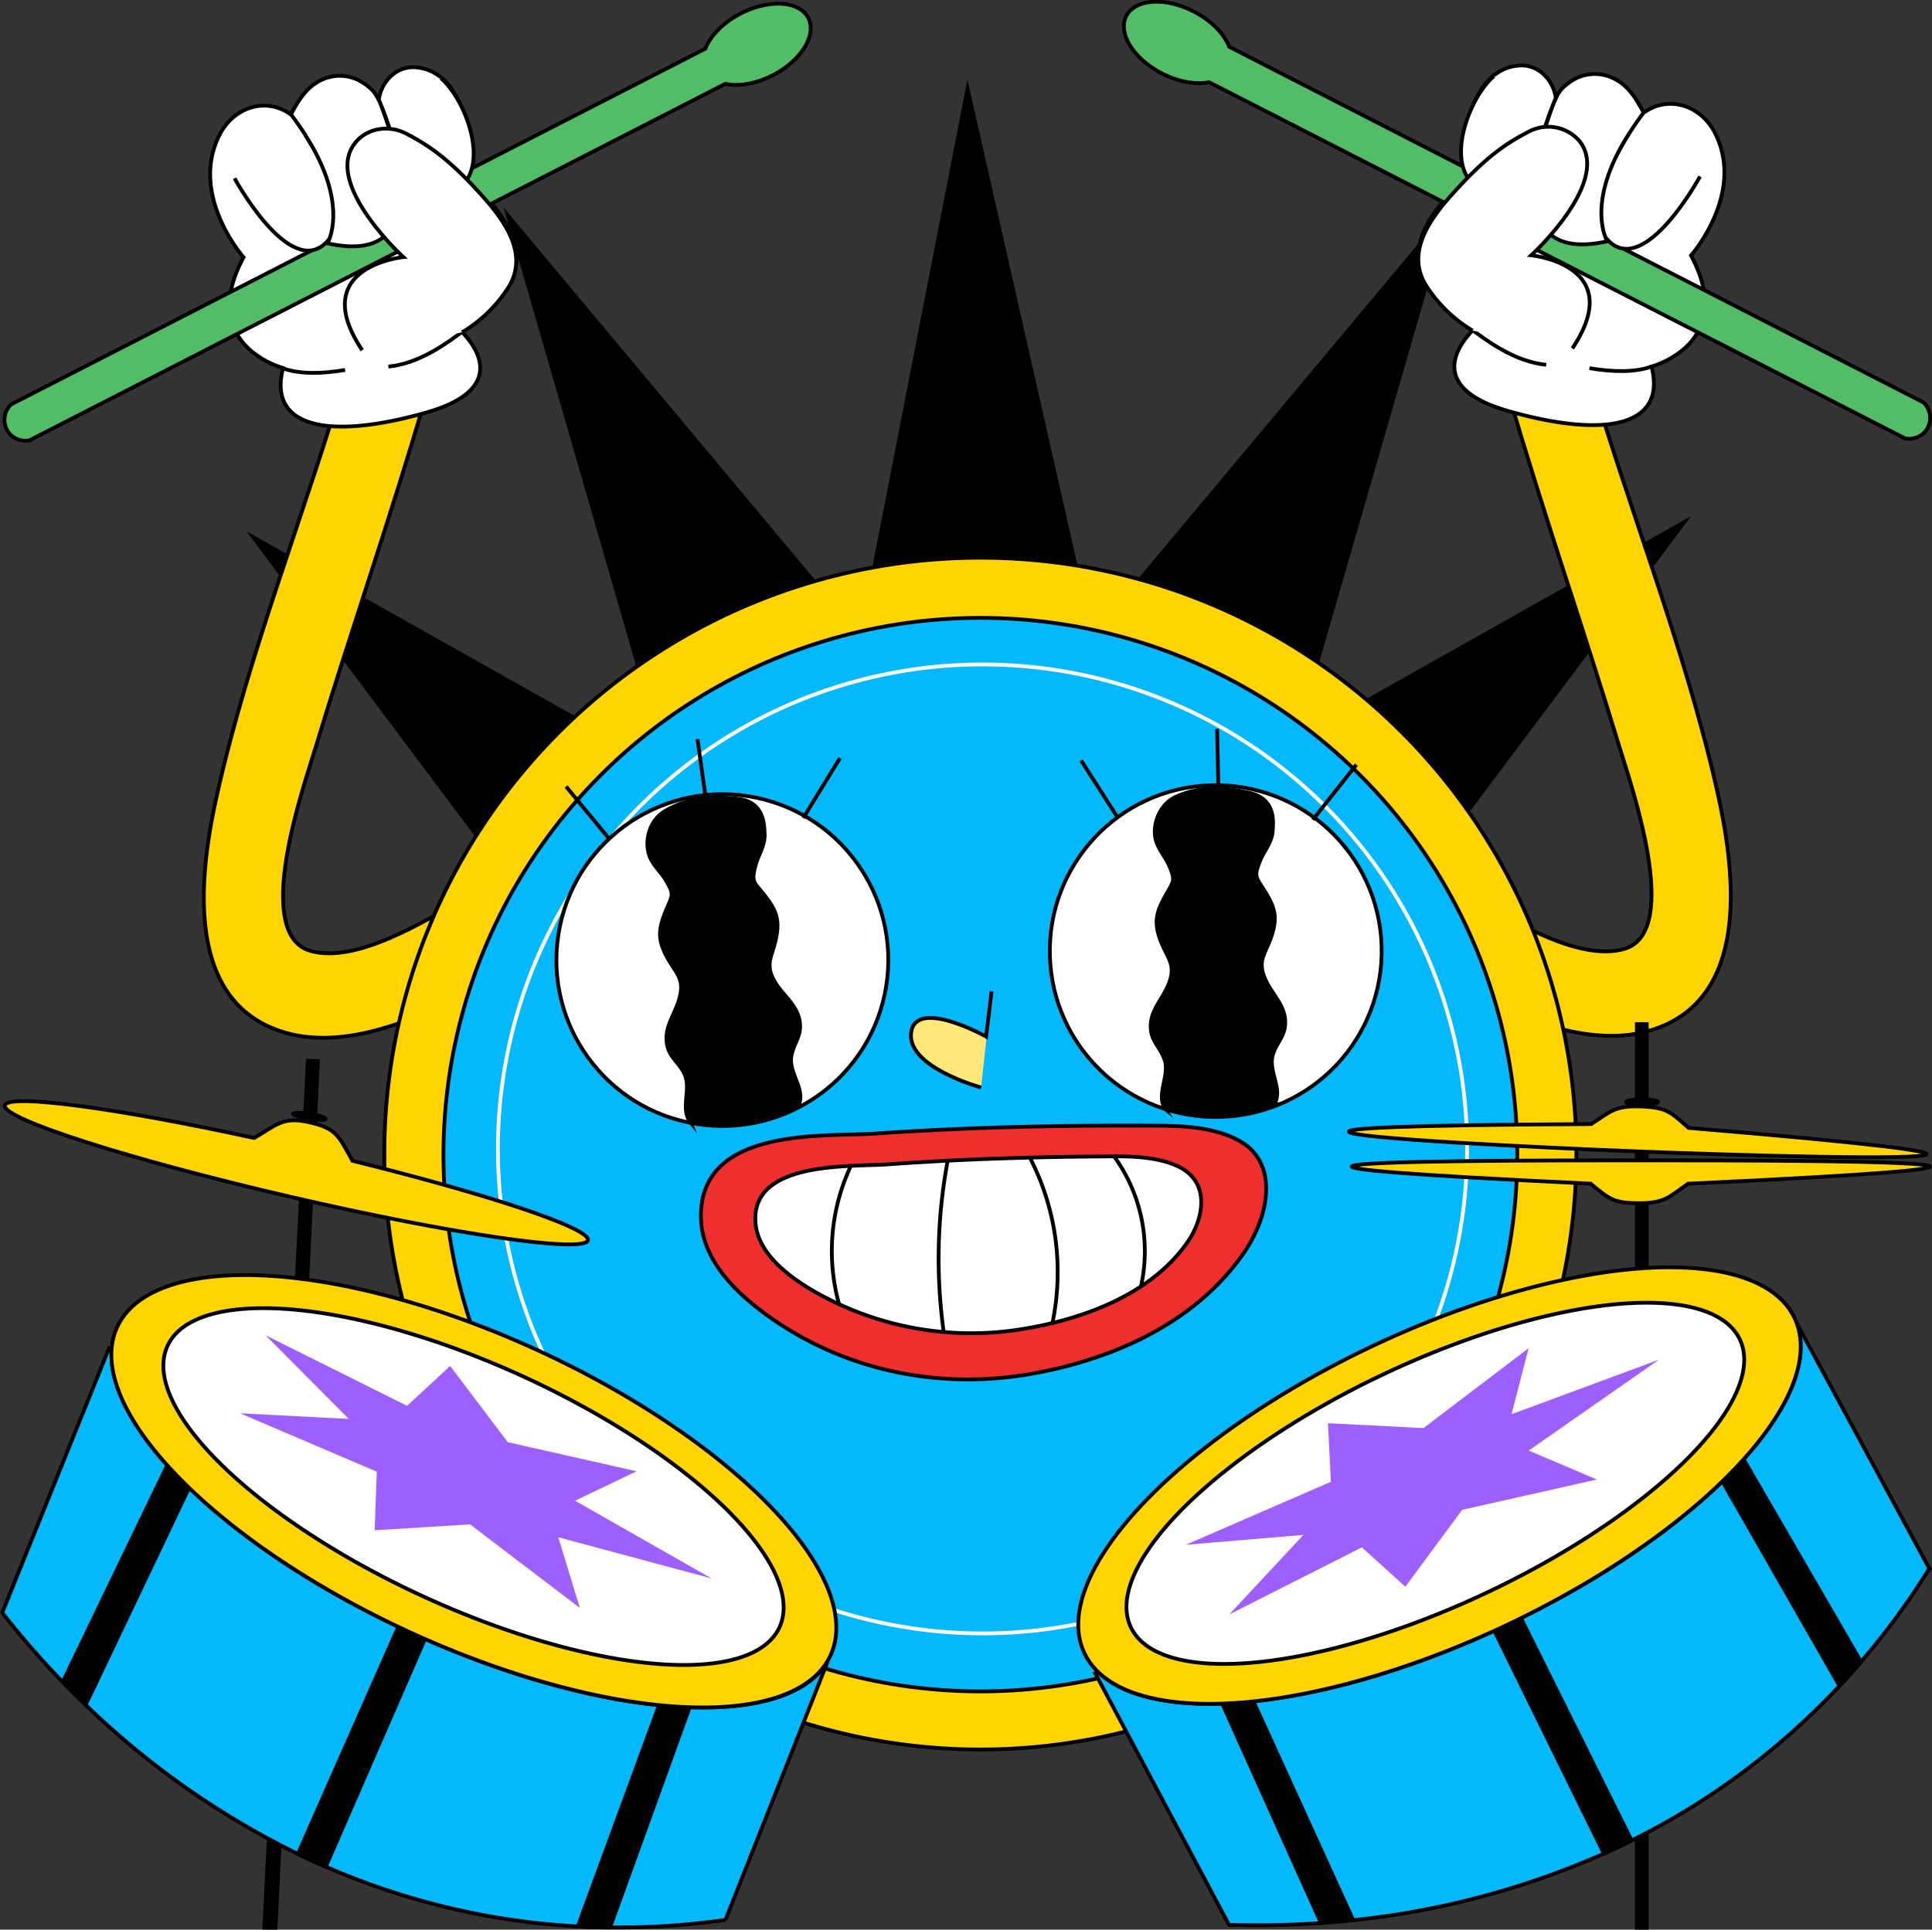
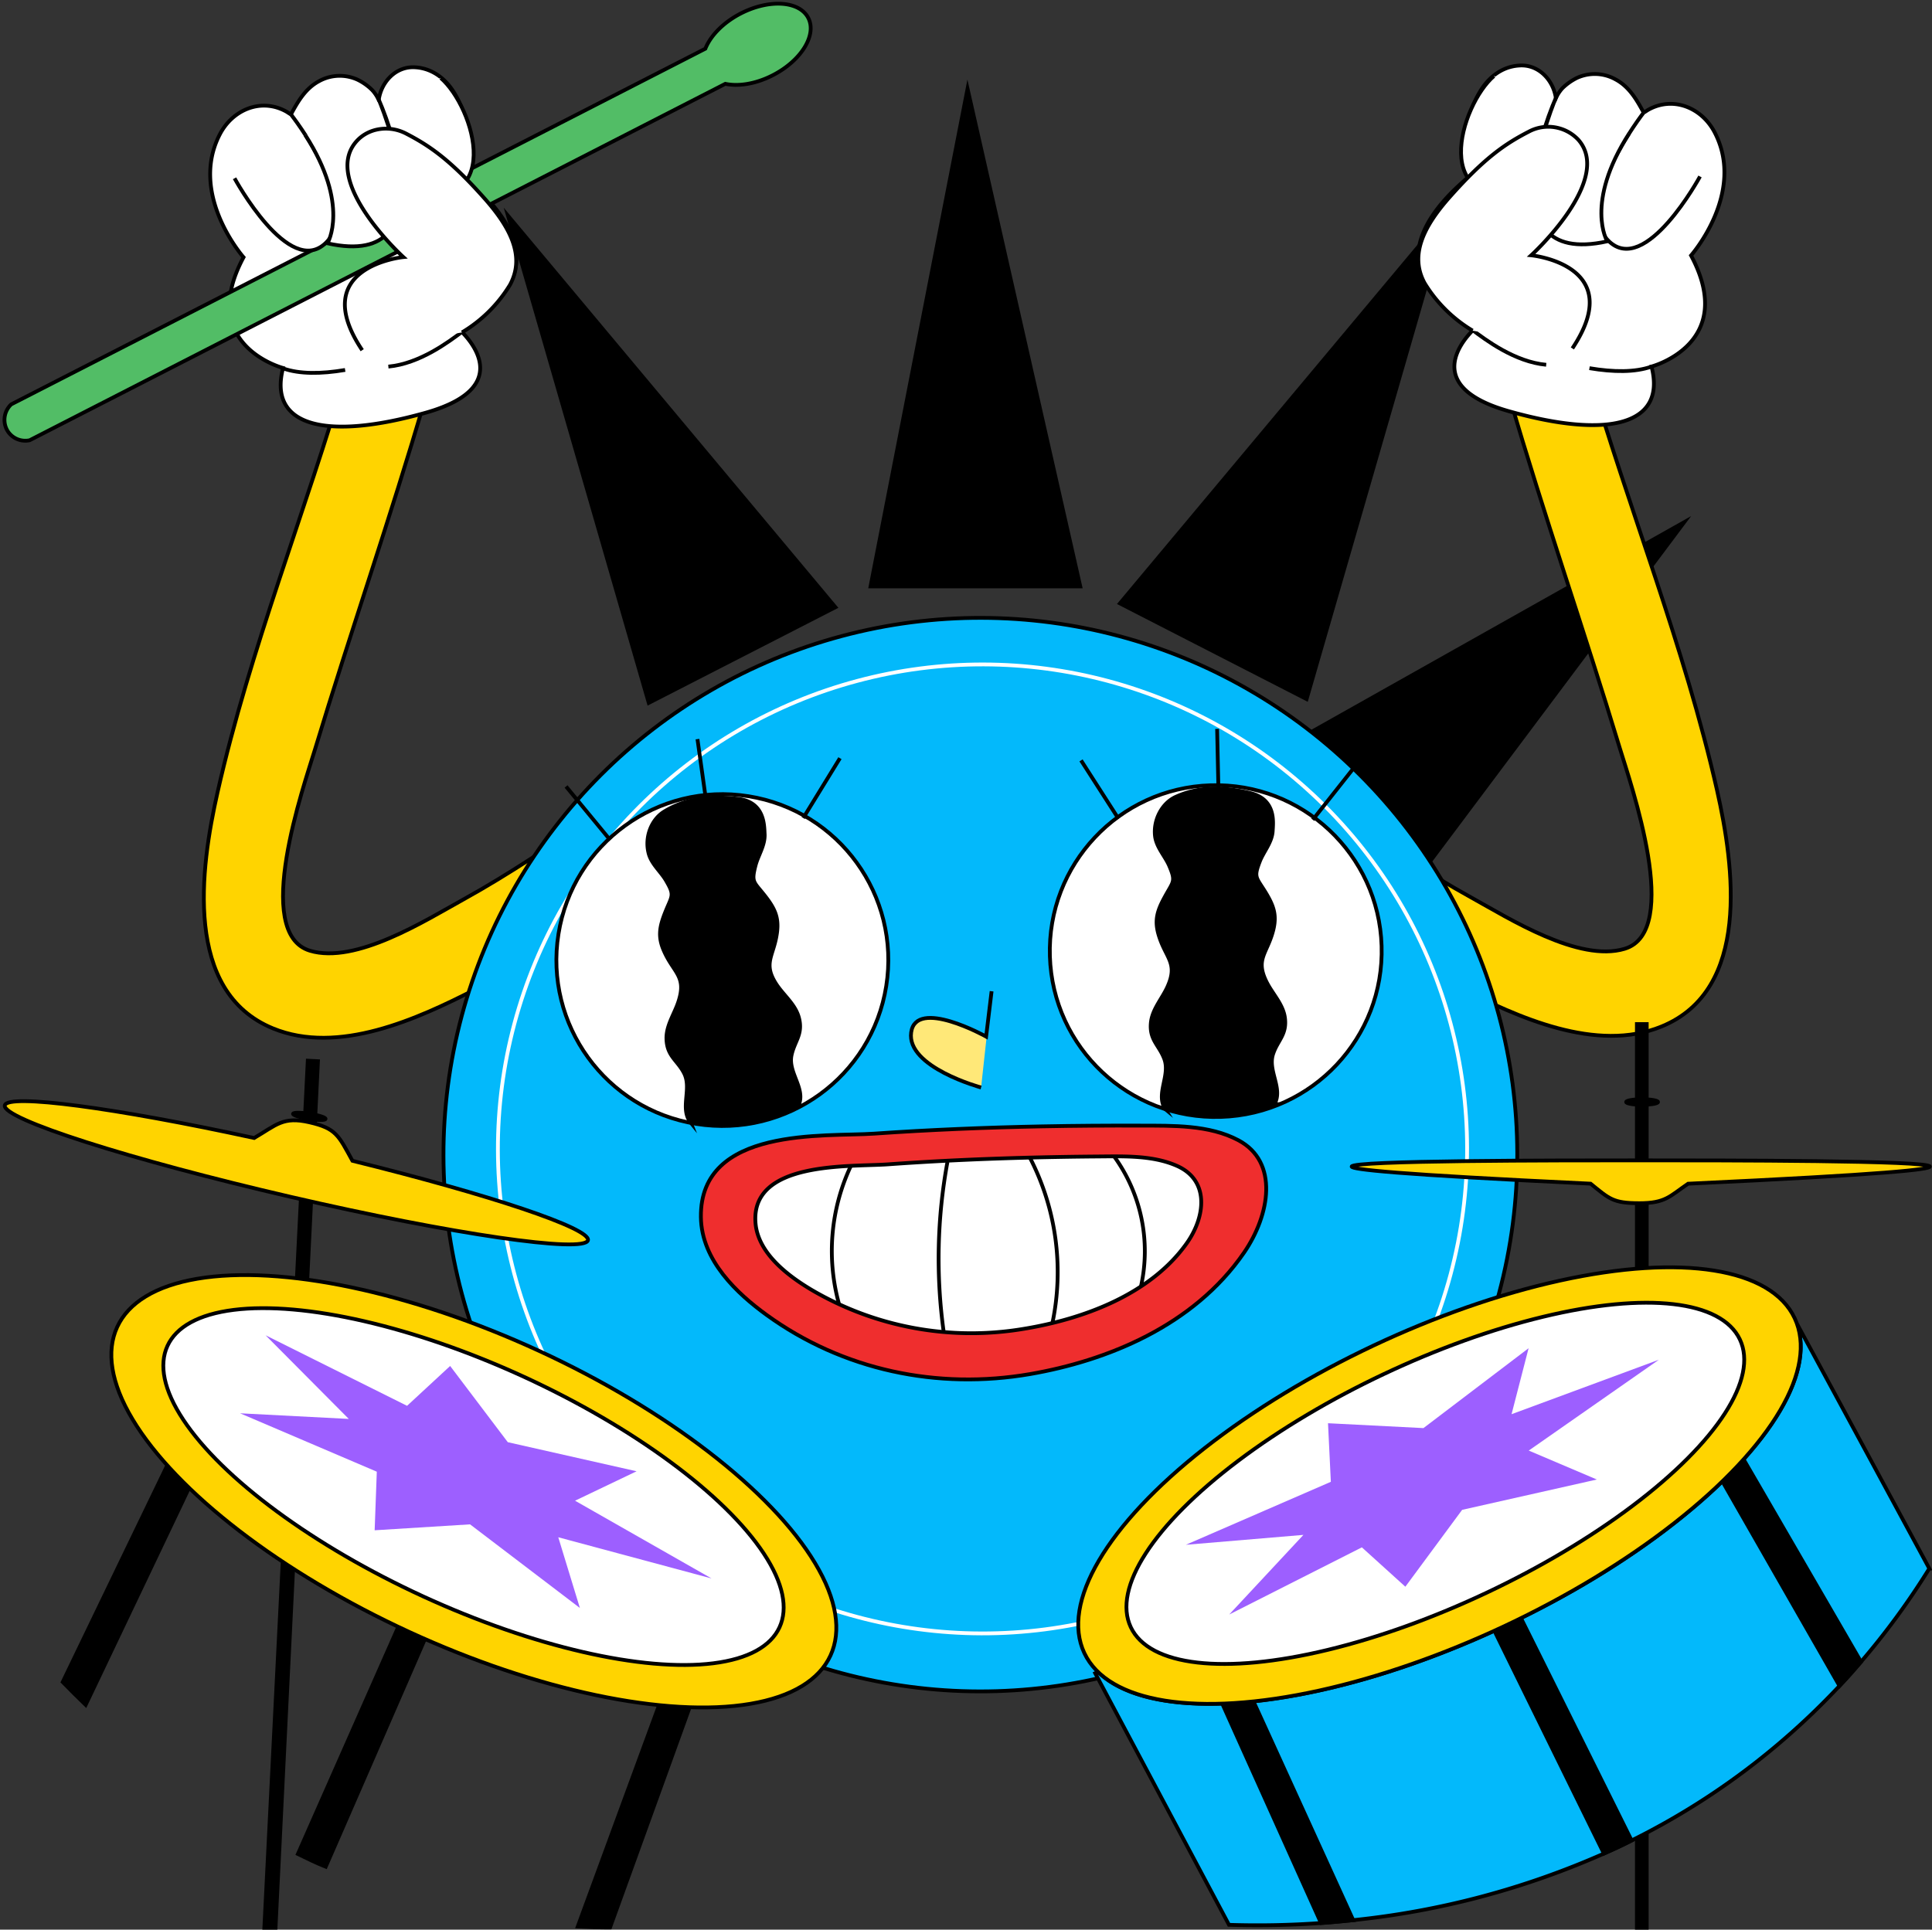
<svg xmlns="http://www.w3.org/2000/svg" id="_02" data-name="02" viewBox="0 0 511.35 510.84">
  <rect x="0" y="0" width="511.35" height="510.84" fill="#333333" stroke="none" />
  <defs>
    <style>.cls-1{fill:#ffd400;}.cls-1,.cls-2,.cls-3,.cls-4,.cls-5,.cls-7,.cls-8,.cls-9{stroke:#000;}.cls-1,.cls-2,.cls-3,.cls-4,.cls-5,.cls-6,.cls-7,.cls-8,.cls-9{stroke-miterlimit:10;}.cls-2{fill:#fff;}.cls-3,.cls-6{fill:none;}.cls-4{fill:#52bd66;}.cls-5{fill:#03b9fb;}.cls-6{stroke:#fff;}.cls-7{fill:#ffe878;}.cls-9{fill:#ef2e2e;}.cls-10{fill:#9d5fff;}</style>
  </defs>
  <polygon points="229.8 155.75 256.05 21.07 286.55 155.75 229.8 155.75" />
  <polygon points="171.4 186.8 133.32 54.98 221.9 160.91 171.4 186.8" />
-   <polygon points="135.56 234.52 65.21 140.64 168.1 198.54 135.56 234.52" />
  <polygon points="377.27 230.51 447.61 136.62 344.73 194.52 377.27 230.51" />
  <polygon points="346.13 185.8 384.21 53.98 295.63 159.9 346.13 185.8" />
  <path class="cls-1" d="M1222.55,216c-11.63,8-23.28,15.9-35.61,22.72-10.08,5.57-28.43,17.2-40.58,13.55-15.31-4.61-1.62-43.54,1.33-53.27,9.38-31,20.06-61.61,29.13-92.73,4.06-14-16.56-21.82-20.64-7.81-10.88,37.32-25.68,73.92-34.27,111.87-4.57,20.18-9,52.8,14.66,62.5,17.27,7.09,38.18-2.44,53.64-10.37,16.27-8.35,31.39-18.78,46.49-29.16C1248.52,225.15,1234.25,207.92,1222.55,216Z" transform="translate(-1064.33 -0.58)" />
  <path class="cls-2" d="M1187.89,48.1a21.25,21.25,0,0,0,1.42-6.24c.11-5-2-12.08-4.61-16.46-2.24-3.82-5.84-6.72-10.45-7-5.09-.36-9,3.81-9.68,8.65a10.18,10.18,0,0,0-1.09-1.85,8.79,8.79,0,0,0-.69-.82,14.35,14.35,0,0,0-3.78-2.68,11.33,11.33,0,0,0-10.22.36c-3.6,1.92-5.59,5.35-7.47,8.83l-1.19-.76c-6.57-3.69-14.19-.63-17.64,6.06-8.25,16,6.3,32.5,6.3,32.5C1116.33,92,1139.25,98,1139.25,98c-4,15.4,11.24,19.31,37.72,11.85s8.47-22.46,8.47-22.46C1216.11,72.12,1192.89,52.4,1187.89,48.1Z" transform="translate(-1064.33 -0.58)" />
  <path class="cls-3" d="M1139.33,98.13c4.26,1.49,9.94,1.48,16.35.39" transform="translate(-1064.33 -0.58)" />
  <path class="cls-3" d="M1167.12,97.63c8.3-.77,16-6.56,19.63-9.3" transform="translate(-1064.33 -0.58)" />
  <path class="cls-4" d="M1268.84,20.51c7.53-3.85,11.74-10.65,9.42-15.17S1268,.27,1260.44,4.12c-4.68,2.4-8.07,5.94-9.42,9.35l-183.71,94.15a5.62,5.62,0,0,0-1,7,5.53,5.53,0,0,0,5.87,2.51l184.12-94.36C1259.83,23.52,1264.41,22.78,1268.84,20.51Z" transform="translate(-1064.33 -0.58)" />
  <path class="cls-2" d="M1126.41,47.78s14.43,26.63,24.18,17.07c9.9-9.7-9.27-34-9.27-34" transform="translate(-1064.33 -0.58)" />
  <path class="cls-2" d="M1145.15,36.36C1157.06,54.91,1151,65,1151,65c33.37,7.4,13.35-38.6,13.35-38.6,6.67,15.3,6.11,25.69,6.11,25.69,28.46,5.83,19.33-23.31,10.52-30.87" transform="translate(-1064.33 -0.58)" />
  <path class="cls-2" d="M1186.6,88.58A37.22,37.22,0,0,0,1199.3,76c4-7.34.37-14.88-6.67-22.82-9.22-10.39-14.69-14.06-20.83-17.24-4.37-2.27-9.94-1.58-13.18,2.12-9.36,10.67,12.47,30.58,12.47,30.58s-25.68,2.5-10.89,24.65" transform="translate(-1064.33 -0.58)" />
  <path class="cls-1" d="M1418.14,215.49c11.63,8,23.29,15.9,35.62,22.71,10.07,5.57,28.42,17.21,40.57,13.56,15.31-4.61,1.62-43.55-1.33-53.28-9.38-31-20.06-61.61-29.12-92.73-4.07-14,16.55-21.82,20.64-7.8,10.87,37.32,25.67,73.91,34.27,111.87,4.56,20.18,9,52.8-14.67,62.5-17.27,7.09-38.18-2.44-53.64-10.38-16.27-8.35-31.39-18.78-46.49-29.15C1392.18,224.67,1406.44,207.45,1418.14,215.49Z" transform="translate(-1064.33 -0.58)" />
  <path class="cls-2" d="M1452.8,47.62a21,21,0,0,1-1.42-6.24c-.11-5,2-12.08,4.61-16.45,2.24-3.83,5.85-6.73,10.45-7,5.09-.37,9,3.81,9.69,8.64a10,10,0,0,1,1.08-1.84,8.13,8.13,0,0,1,.69-.83,14.82,14.82,0,0,1,3.78-2.68,11.3,11.3,0,0,1,10.22.37c3.6,1.91,5.6,5.35,7.47,8.82.1-.05,1.1-.7,1.2-.76,6.56-3.68,14.18-.63,17.63,6.06,8.25,16-6.3,32.5-6.3,32.5,12.46,23.37-10.46,29.4-10.46,29.4,4,15.4-11.24,19.31-37.72,11.84s-8.47-22.46-8.47-22.46C1424.59,71.65,1447.81,51.92,1452.8,47.62Z" transform="translate(-1064.33 -0.58)" />
  <path class="cls-3" d="M1501.36,97.66c-4.26,1.49-9.94,1.47-16.35.39" transform="translate(-1064.33 -0.58)" />
  <path class="cls-3" d="M1473.57,97.15c-8.3-.76-16-6.56-19.63-9.29" transform="translate(-1064.33 -0.58)" />
-   <path class="cls-4" d="M1371.85,20c-7.52-3.86-11.74-10.65-9.42-15.18s10.3-5.07,17.82-1.21c4.68,2.4,8.08,5.93,9.42,9.35l183.72,94.15a5.63,5.63,0,0,1,1,7,5.54,5.54,0,0,1-5.86,2.51L1384.36,22.35C1380.86,23,1376.28,22.31,1371.85,20Z" transform="translate(-1064.33 -0.58)" />
  <path class="cls-2" d="M1514.28,47.3s-14.43,26.64-24.18,17.08,9.27-34,9.27-34" transform="translate(-1064.33 -0.58)" />
  <path class="cls-2" d="M1495.54,35.88c-11.91,18.55-5.81,28.59-5.81,28.59-33.37,7.4-13.35-38.59-13.35-38.59-6.67,15.3-6.11,25.69-6.11,25.69-28.46,5.83-19.33-23.31-10.52-30.87" transform="translate(-1064.33 -0.58)" />
  <path class="cls-2" d="M1454.09,88.11a37.31,37.31,0,0,1-12.7-12.58c-4-7.34-.37-14.89,6.68-22.83,9.22-10.38,14.68-14.06,20.82-17.23a10.92,10.92,0,0,1,13.19,2.12c9.36,10.66-12.48,30.58-12.48,30.58s25.68,2.49,10.89,24.65" transform="translate(-1064.33 -0.58)" />
-   <circle class="cls-1" cx="1323.8" cy="305.98" r="157.75" transform="translate(-892.95 1025.11) rotate(-45)" />
  <circle class="cls-5" cx="1323.8" cy="306.25" r="142.1" transform="translate(-893.14 1025.19) rotate(-45)" />
  <circle class="cls-6" cx="1324.37" cy="304.74" r="128.26" transform="translate(-891.91 1025.15) rotate(-45)" />
  <path class="cls-7" d="M1326.78,263l-1.45,12s-18.56-10.34-19.84-1.11S1324,288.48,1324,288.48" transform="translate(-1064.33 -0.58)" />
  <circle class="cls-2" cx="1386.09" cy="252.41" r="43.92" transform="translate(-1071.56 43.04) rotate(-1.8)" />
  <path class="cls-8" d="M1372.7,294.16c-2.52-4,1.41-8.86-.21-13.23-1.32-3.58-3.94-5-3.56-9.46.3-3.62,2.93-6.42,4.39-9.63,2.87-6.34-.46-7.55-2.31-13.69-1.18-3.91-.4-6.45,1.59-10.09,2.3-4.24,3-4.05,1.17-8.33-1.12-2.55-3.43-4.92-3.74-7.89-.45-4.25,1.84-8.66,5.53-10.32,6-2.72,12.3-2.73,19.62-1,7,1.66,6.11,7.89,6,10.07-.18,3-2.39,5.45-3.39,8-1.69,4.36-1,4.14,1.53,8.27,2.14,3.55,3,6,2,10-1.58,6.22-4.85,7.58-1.71,13.78,1.6,3.14,4.34,5.82,4.81,9.43.57,4.47-2,6-3.15,9.61-1.42,4.43,2.72,9.12.37,13.22a52.93,52.93,0,0,1-29,1.21Z" transform="translate(-1064.33 -0.58)" />
  <line class="cls-3" x1="358.99" y1="202.44" x2="347.46" y2="217.02" />
  <line class="cls-3" x1="322.14" y1="192.97" x2="322.51" y2="210.1" />
  <line class="cls-3" x1="286.12" y1="201.3" x2="296.03" y2="216.74" />
  <circle class="cls-2" cx="1255.51" cy="254.75" r="43.92" transform="translate(-257.67 1454.05) rotate(-80.96)" />
  <path class="cls-8" d="M1247.16,297.79c-3-3.67.35-9-1.78-13.11-1.74-3.4-4.5-4.47-4.65-9-.13-3.63,2.15-6.72,3.21-10.08,2.11-6.63-1.34-7.44-3.9-13.32-1.64-3.74-1.16-6.35.37-10.21,1.79-4.47,2.55-4.38.18-8.41-1.41-2.4-4-4.48-4.64-7.39-1-4.17.8-8.82,4.27-10.9,5.68-3.42,11.89-4.17,19.36-3.32,7.19.81,7,7.11,7.13,9.29.17,3-1.73,5.7-2.42,8.39-1.16,4.53-.45,4.23,2.5,8,2.55,3.28,3.73,5.65,3.2,9.71-.83,6.35-3.92,8.09-.06,13.88,2,2.93,5,5.26,5.88,8.79,1.1,4.37-1.25,6.17-2,9.92-.89,4.57,3.77,8.73,1.93,13.09a53.11,53.11,0,0,1-28.6,4.62Z" transform="translate(-1064.33 -0.58)" />
  <line class="cls-3" x1="222.31" y1="200.72" x2="212.59" y2="216.56" />
  <line class="cls-3" x1="184.6" y1="195.67" x2="186.98" y2="212.64" />
  <line class="cls-3" x1="149.82" y1="208.21" x2="161.48" y2="222.36" />
  <path class="cls-9" d="M1340.18,298.77c-14.86.29-29.73.9-44.57,1.93-12.79.88-46.07-2-45.77,22.08.14,11.58,9.74,20.35,17.35,25.88,20.23,14.69,45.32,19.92,69.81,15.68,20.19-3.5,43.2-12.66,56.6-32.15,6.83-9.95,9.29-24-1.49-29.74-7.75-4.12-17.31-3.85-25.88-3.88S1348.87,298.6,1340.18,298.77Z" transform="translate(-1064.33 -0.58)" />
  <path class="cls-2" d="M1334.53,307.1c-11.73.33-23.46.88-35.14,1.72-10.07.72-36.53-1-35.09,15.63.7,8,8.73,14,15,17.7a83.55,83.55,0,0,0,56,10.22c15.79-2.59,33.53-9.11,43.14-22.67,4.91-6.92,6.15-16.65-2.67-20.5-6.33-2.78-13.88-2.51-20.65-2.46S1341.4,306.91,1334.53,307.1Z" transform="translate(-1064.33 -0.58)" />
  <path class="cls-3" d="M1289.54,309.23a52.82,52.82,0,0,0-3.12,36.66" transform="translate(-1064.33 -0.58)" />
  <path class="cls-3" d="M1315.1,308.17a141.15,141.15,0,0,0-1,45" transform="translate(-1064.33 -0.58)" />
  <path class="cls-3" d="M1336.89,307a66.08,66.08,0,0,1,6,43.78" transform="translate(-1064.33 -0.58)" />
  <path class="cls-3" d="M1359.2,306.71a42.84,42.84,0,0,1,7.11,34.44" transform="translate(-1064.33 -0.58)" />
  <rect class="cls-8" x="433.24" y="271.1" width="2.61" height="239.24" />
  <path class="cls-8" d="M1503.17,292.32c0,.4-1.89.73-4.22.73s-4.22-.33-4.22-.73,1.89-.73,4.22-.73S1503.17,291.92,1503.17,292.32Z" transform="translate(-1064.33 -0.58)" />
-   <path class="cls-1" d="M1511.25,299.17c-4.82-4.24-5.73-5.4-12.69-5.67s-8.12,1.52-13.09,4.66c-53,.27-64.14,1.21-64.16,2,0,1.77,50.41,4.24,76.93,5.26,25.43,1,75.89,2.46,76,.69C1574.28,305.32,1563.41,303.53,1511.25,299.17Z" transform="translate(-1064.33 -0.58)" />
  <path class="cls-1" d="M1485.32,313.94c5,4.05,5.94,5.17,12.9,5.17s8-1.83,12.9-5.16c53-2.48,64.05-3.8,64-4.54,0-1.64-54.57-1.64-76.67-1.64-22.38,0-76.33,0-76.37,1.64C1422.1,310.15,1433,311.46,1485.32,313.94Z" transform="translate(-1064.33 -0.58)" />
  <polygon class="cls-8" points="69.96 510.34 72.93 510.34 84.16 280.94 81.46 280.8 69.96 510.34" />
  <path class="cls-8" d="M1150.5,296.8c-.07.38-2.06.39-4.43,0s-4.25-1-4.18-1.36,2-.39,4.43,0S1150.57,296.42,1150.5,296.8Z" transform="translate(-1064.33 -0.58)" />
  <path class="cls-1" d="M1157.61,307.88c-3.72-6.78-4.33-8.56-11.35-10.18s-8.71.66-14.66,4.15c-36.75-8-65.31-11.81-66-8.64-.82,3.52,33.08,14.37,75.7,24.23s77.83,15,78.65,11.47C1220.64,325.76,1193.71,316.79,1157.61,307.88Z" transform="translate(-1064.33 -0.58)" />
  <path class="cls-5" d="M1540.2,351.51q17.4,32.14,34.77,64.32a198,198,0,0,1-18.1,24.72c-1.8,2.1-3.69,4.25-5.7,6.37v0a193.75,193.75,0,0,1-21.57,19.79,190.93,190.93,0,0,1-33.41,21.1c-2.41,1.23-4.88,2.39-7.33,3.47a219.18,219.18,0,0,1-66.35,17.63c-3,.31-5.81.56-8.53.76a236.12,236.12,0,0,1-24.37.48l-35.41-66.61.75-.37c6.34,6.19,18,8.93,32.89,8.41,2.67-.09,5.43-.3,8.25-.61,18.58-1.92,41-8.25,63.81-18.72,1.27-.56,2.54-1.16,3.82-1.77,1.07-.51,2.14-1,3.17-1.56,21.86-10.73,40.28-23.54,53.29-36.18,2-2,3.88-3.9,5.6-5.84l0,0c11.87-13.14,17.38-25.76,14.31-35.35Z" transform="translate(-1064.33 -0.58)" />
  <path class="cls-8" d="M1465.34,425.82l1.54,3.12,29.3,58.89c-2.41,1.23-4.88,2.39-7.33,3.47l-29-59-1.62-3.28Z" transform="translate(-1064.33 -0.58)" />
  <path class="cls-8" d="M1523,382.09l2.8,4.81,0,0,31.1,53.63c-1.8,2.1-3.69,4.25-5.7,6.37l-31-54.16-4-7.07Z" transform="translate(-1064.33 -0.58)" />
  <path class="cls-8" d="M1393.31,444.92l2.77,6.07,26.42,57.94c-3,.31-5.81.56-8.53.76l-26.14-58.09-1.68-3.74Z" transform="translate(-1064.33 -0.58)" />
  <ellipse class="cls-1" cx="1445.32" cy="393.88" rx="103.93" ry="40.98" transform="translate(-1094.25 653.57) rotate(-25.25)" />
  <ellipse class="cls-2" cx="1444.2" cy="393.17" rx="89.15" ry="31.98" transform="translate(-1093.85 654.17) rotate(-25.29)" />
  <polygon class="cls-10" points="344.98 406.34 313.87 408.96 352.24 392.29 351.49 376.78 376.75 378.07 404.58 356.92 400.07 374.39 439.06 359.97 404.62 384.02 422.64 391.68 386.99 399.71 371.96 420.06 360.45 409.64 325.34 427.42 344.98 406.34" />
-   <path class="cls-5" d="M1283.24,440.83q-13.44,34-26.9,68a197.42,197.42,0,0,1-30.57,2c-2.76,0-5.63-.09-8.54-.26h0a192.48,192.48,0,0,1-66.67-15.82c-2.5-1-5-2.2-7.37-3.37A219.43,219.43,0,0,1,1087,451.92c-2.16-2.08-4.16-4.09-6.07-6.05a233.37,233.37,0,0,1-16-18.35l28.24-69.95.76.34c-.66,8.83,4.75,19.53,14.71,30.59q2.69,3,5.78,5.93c13.41,13,32.65,26.06,55.36,36.83,1.25.61,2.52,1.2,3.82,1.79,1.07.49,2.15,1,3.23,1.42,22.27,9.84,43.93,15.71,62,17.55,2.79.27,5.48.46,8.08.53h0c17.7.64,30.91-3.25,36.27-11.77Z" transform="translate(-1064.33 -0.58)" />
  <path class="cls-8" d="M1178.19,431.29l-1.39,3.18-26.26,60.3c-2.5-1-5-2.2-7.37-3.37l26.58-60.14,1.47-3.35Z" transform="translate(-1064.33 -0.58)" />
  <path class="cls-8" d="M1248.76,447.32l-1.89,5.23h0l-21.08,58.3c-2.76,0-5.63-.09-8.54-.26L1238.77,452l2.81-7.64Z" transform="translate(-1064.33 -0.58)" />
  <path class="cls-8" d="M1117.25,388.4l-2.86,6L1087,451.92c-2.16-2.08-4.16-4.09-6.07-6.05l27.68-57.37,1.79-3.69Z" transform="translate(-1064.33 -0.58)" />
  <ellipse class="cls-1" cx="1189.78" cy="395.41" rx="40.98" ry="103.93" transform="translate(-731.47 1310.04) rotate(-65.27)" />
  <ellipse class="cls-2" cx="1189.61" cy="394.1" rx="31.98" ry="89.15" transform="translate(-729.66 1309.79) rotate(-65.31)" />
  <polygon class="cls-10" points="92.31 375.64 70.3 353.5 107.74 372.17 119.14 361.62 134.4 381.8 168.49 389.5 152.2 397.29 188.32 417.87 147.76 406.97 153.48 425.69 124.41 403.55 99.16 405.12 99.73 389.61 63.54 374.15 92.31 375.64" />
</svg>